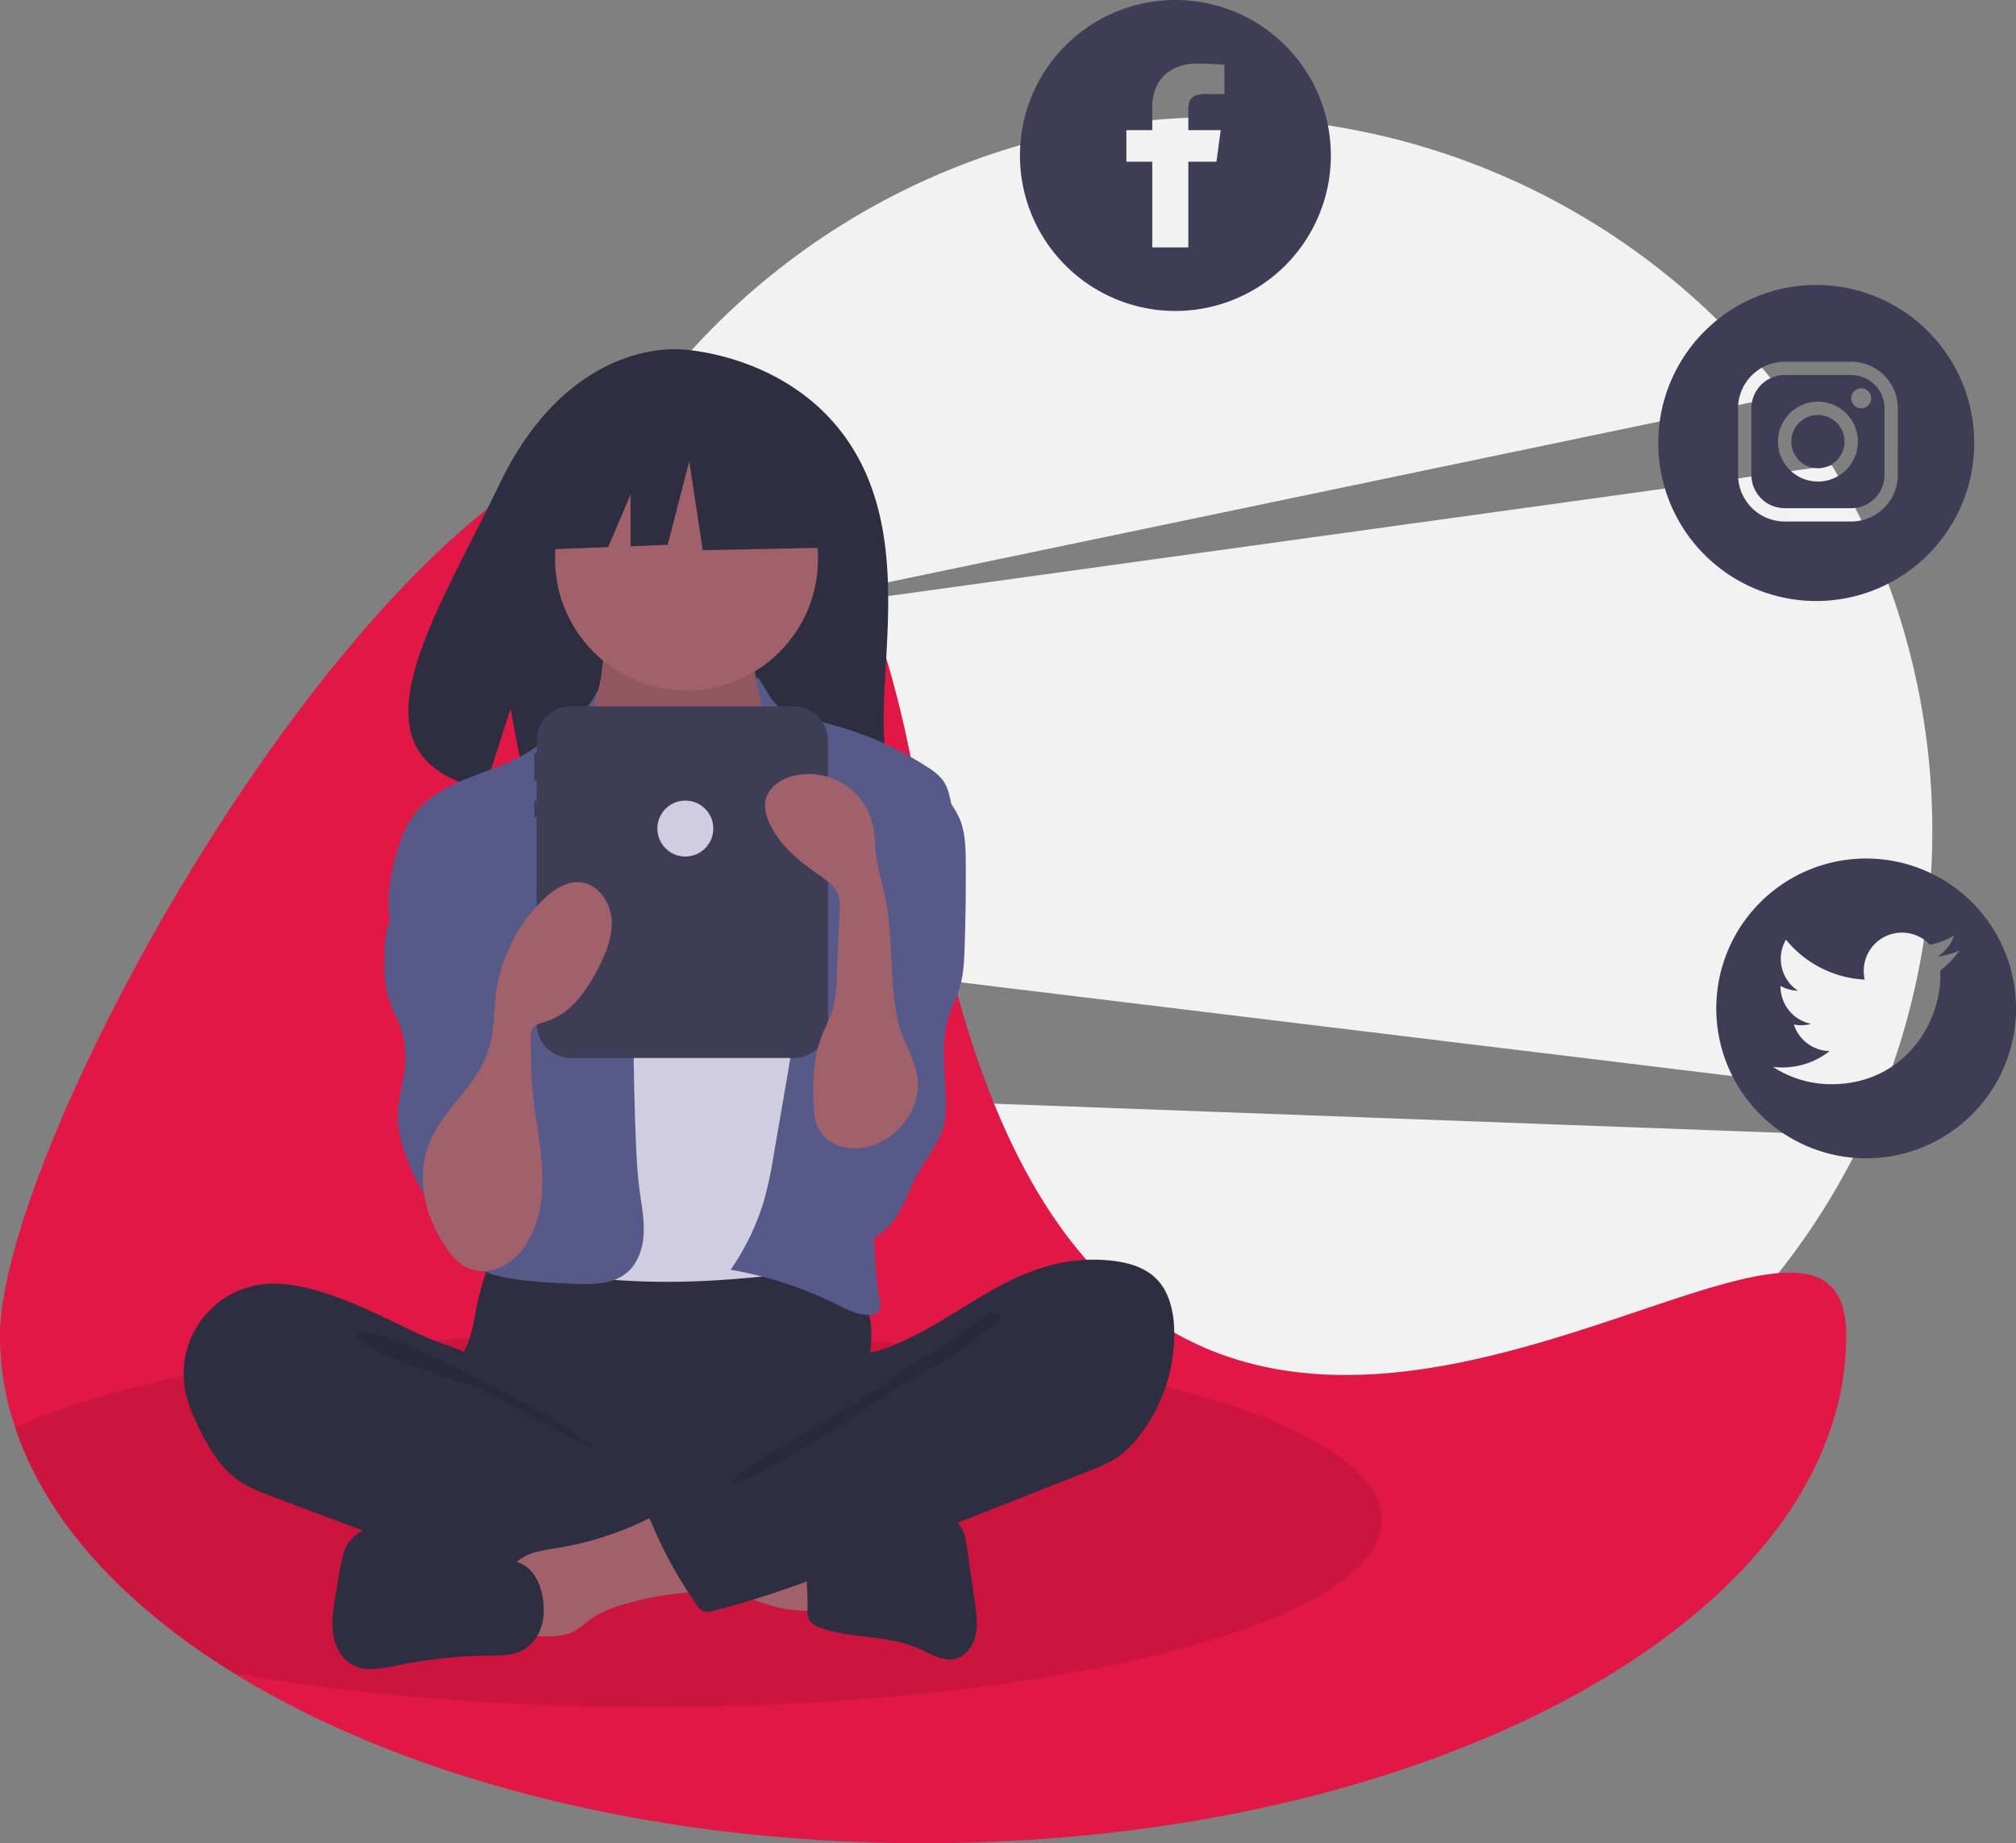
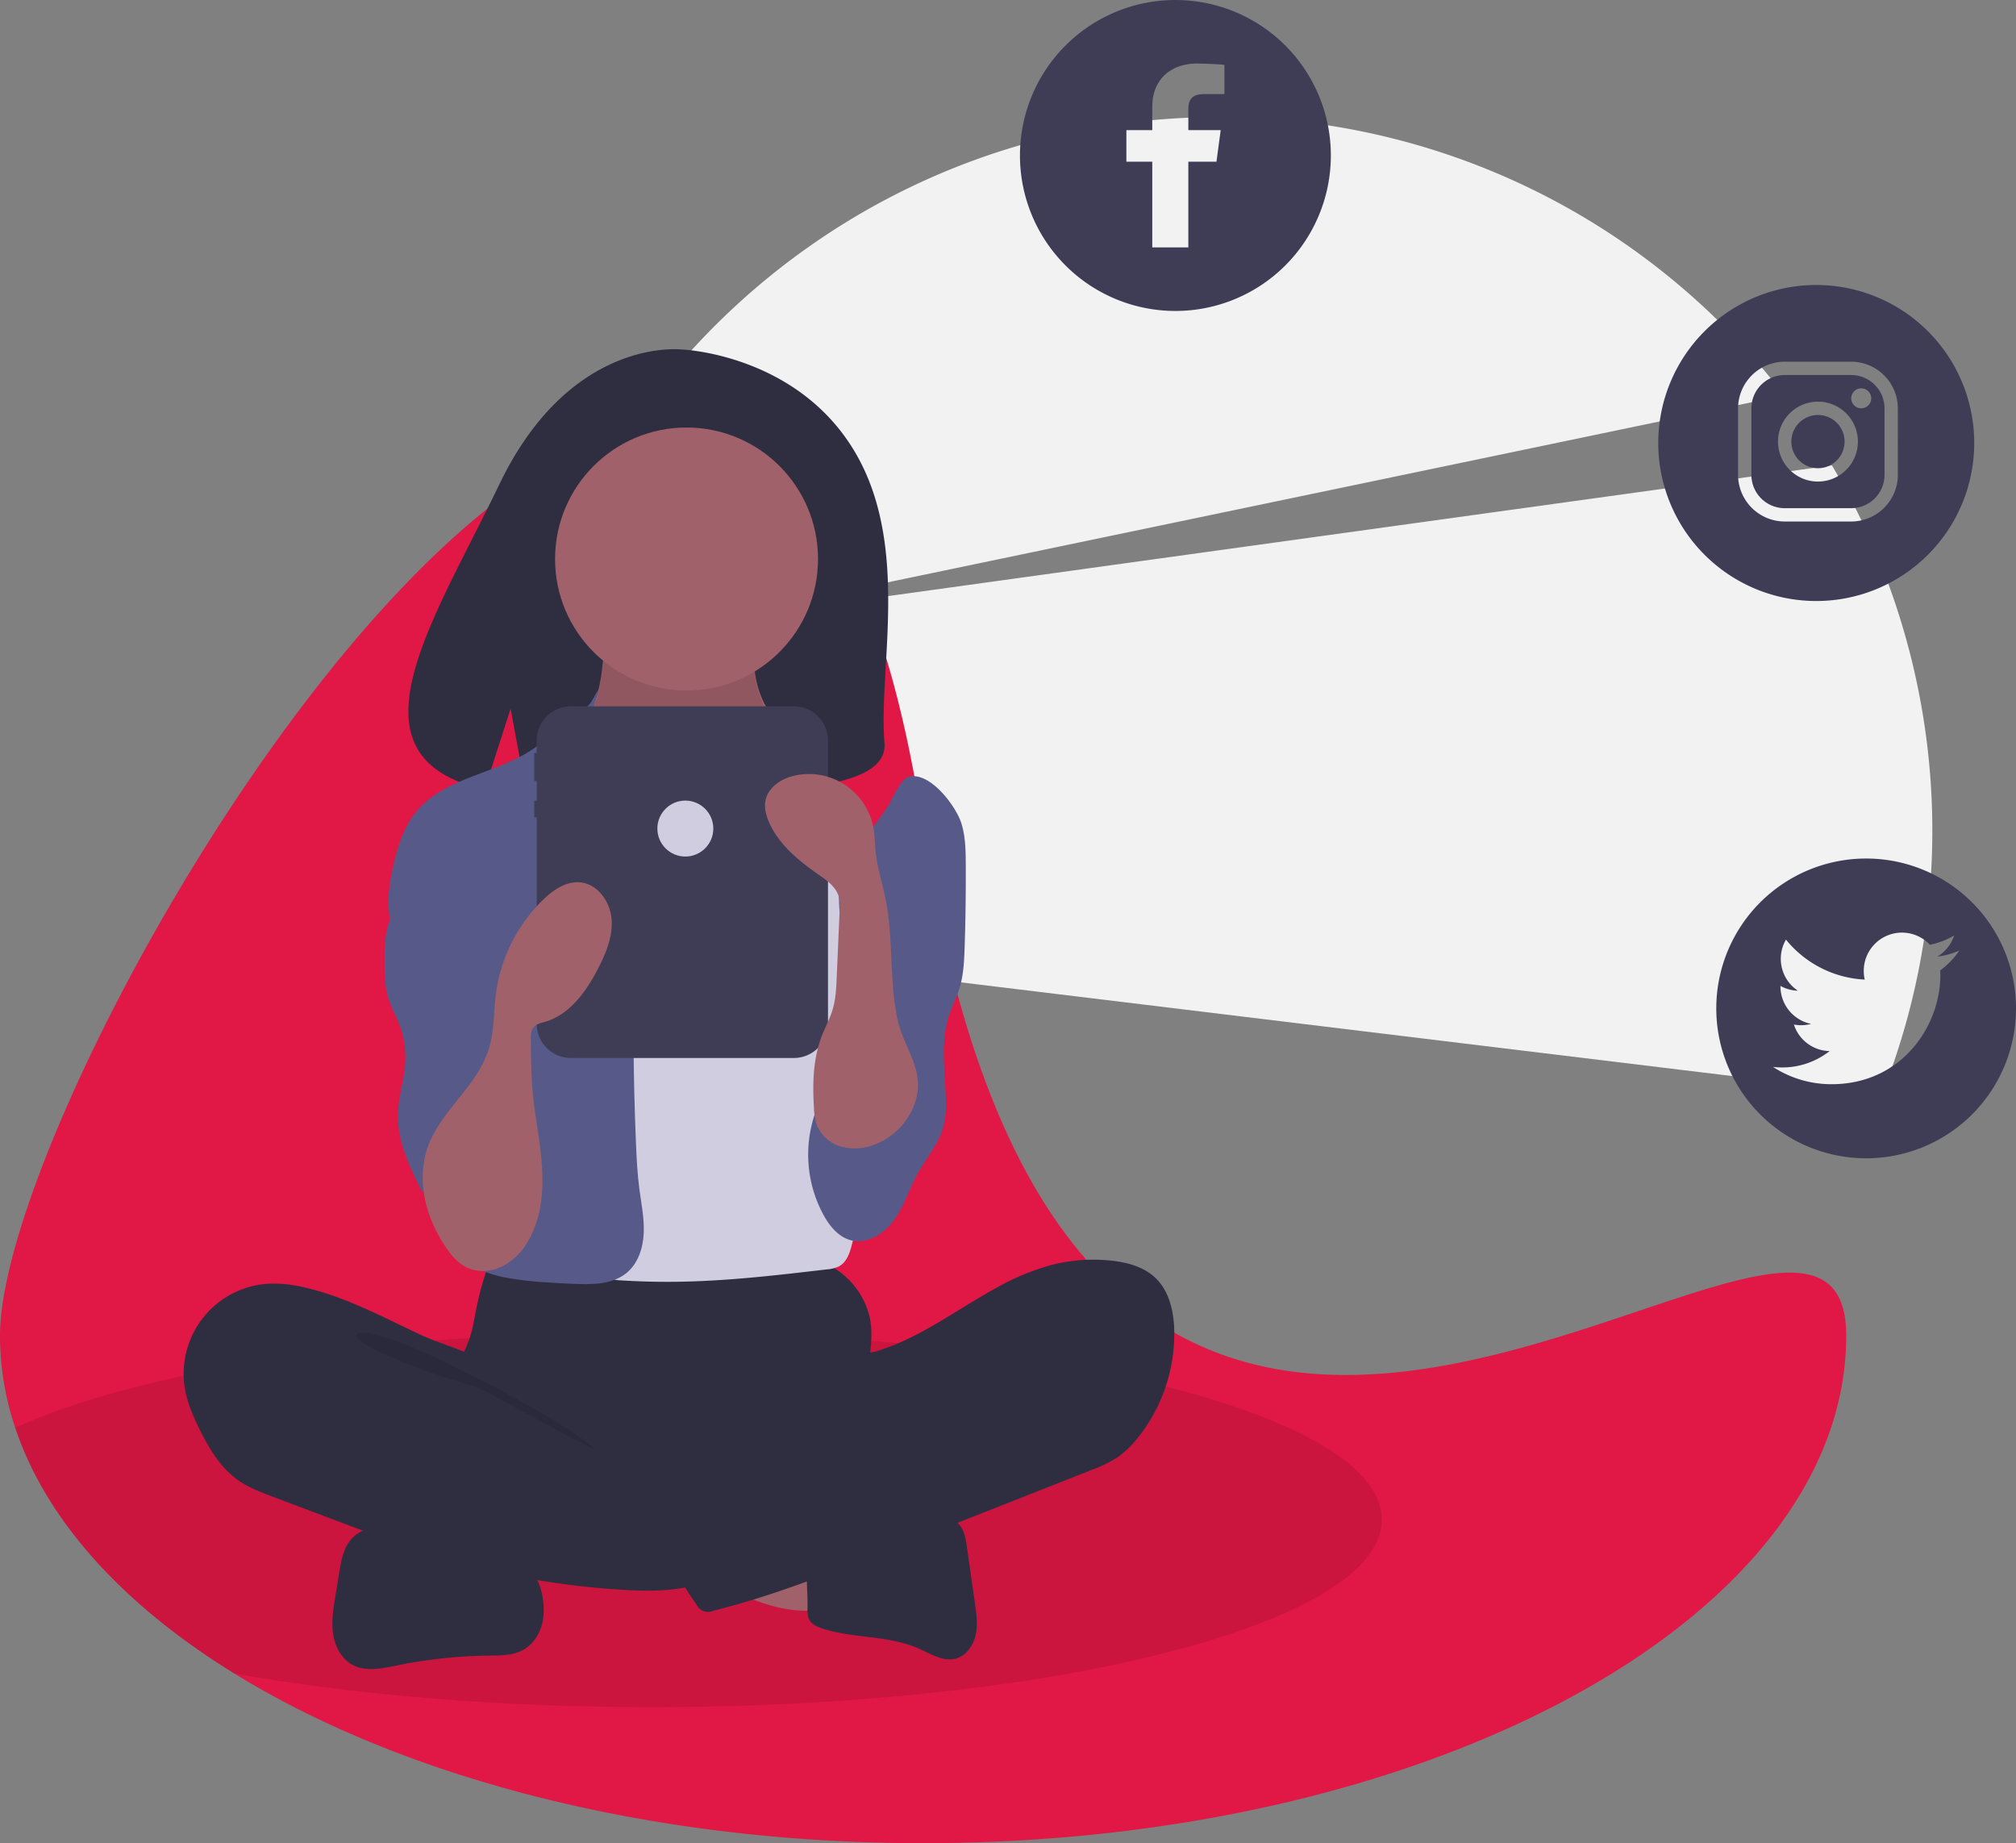
<svg xmlns="http://www.w3.org/2000/svg" height="770.564" viewBox="0 0 842.984 770.564" width="842.984">
  <rect x="0" y="0" width="842.984" height="770.564" fill="#808080" stroke="none" />
  <path d="m965.457 522.184a298.783 298.783 0 0 0 -20.94-262.906l-477.347 66.094 457.451-95.336a297.756 297.756 0 0 0 -236.381-116.377c-164.729 0-298.268 133.539-298.268 298.268a300.827 300.827 0 0 0 2.776 40.702z" fill="#f2f2f2" transform="translate(-178.508 -64.718)" />
-   <path d="m409.909 519.317c43.112 111.662 151.463 190.88 278.332 190.88 119.048 0 221.791-69.753 269.628-170.611z" fill="#f2f2f2" transform="translate(-178.508 -64.718)" />
  <path d="m950.497 623.055c0 117.214-172.82 212.227-385.994 212.227-114.523 0-217.397-27.417-288.08-70.976-46.12-28.412-78.544-63.701-91.551-102.698a120.875 120.875 0 0 1 -6.363-38.553c0-117.202 319.872-645.886 385.994-212.215s385.994 95.013 385.994 212.215z" fill="#e11745" transform="translate(-178.508 -64.718)" />
  <path d="m756.33 700.02c0 43.278-136.677 78.369-305.286 78.369-64.941 0-125.144-5.205-174.622-14.083-46.12-28.412-78.544-63.701-91.551-102.698 52.343-23.85 151.93-39.956 266.172-39.956 168.609 0 305.286 35.09 305.286 78.369z" opacity=".1" transform="translate(-178.508 -64.718)" />
  <path d="m535.965 253.633c-24.194-40.881-72.061-42.786-72.061-42.786s-46.643-5.965-76.565 56.297c-27.889 58.033-66.38 114.066-6.197 127.651l10.871-33.835 6.732 36.354a235.477 235.477 0 0 0 25.75.44c64.451-2.081 125.831.609 123.855-22.519-2.627-30.745 10.894-82.267-12.385-121.603z" fill="#2f2e41" transform="translate(-178.508 -64.718)" />
  <path d="m377.707 611.647c-.897 4.462-1.561 8.998-3.086 13.286-1.514 4.257-3.851 8.194-5.236 12.496-4.413 13.71 1.705 28.997 11.474 39.579a64.586 64.586 0 0 0 31.489 18.698c8.814 2.217 17.978 2.536 27.061 2.844 25.151.853 50.95 1.616 74.782-6.467a129.929 129.929 0 0 0 21.726-9.87 16.266 16.266 0 0 0 5.638-4.439c1.818-2.588 2.05-5.944 2.034-9.106-.053-10.662-2.215-21.27-1.702-31.92.284-5.899 1.388-11.794.845-17.674-1.232-13.337-11.823-25.274-24.919-28.086-6.761-1.452-13.773-.661-20.656.001a526.665 526.665 0 0 1 -53.758 2.404c-18.339-.117-36.564-2.916-54.812-3.209-5.396-.086-5.287 1.577-7.005 6.8a127.222 127.222 0 0 0 -3.876 14.665z" fill="#2f2e41" transform="translate(-178.508 -64.718)" />
  <path d="m429.751 348.369c-.881 4.614-1.834 9.398-4.607 13.19-3.19 4.363-8.392 6.856-11.825 11.031-5.166 6.285-5.463 15.129-5.484 23.265-.02 7.495.133 15.489 4.312 21.71 2.713 4.038 6.84 6.868 10.874 9.587 15.674 10.563 32.611 21.315 51.509 21.664 7.83.144 16.226-1.878 21.378-7.776a32.098 32.098 0 0 0 5.176-9.234 122.624 122.624 0 0 0 8.68-37.33c.43-6.032.389-12.24-1.652-17.932-2.296-6.401-6.938-11.667-10.006-17.736a39.485 39.485 0 0 1 -3.8-23.365 2.522 2.522 0 0 0 -.133-1.693 2.466 2.466 0 0 0 -2.033-.824l-37.471-2.698a81.542 81.542 0 0 1 -10.404-1.19c-2.02-.411-7.355-3.28-9.281-2.517-3.565 1.412-4.501 18.022-5.232 21.848z" fill="#a0616a" transform="translate(-178.508 -64.718)" />
  <path d="m429.751 349.539c-.881 4.614-1.834 9.398-4.607 13.19-3.19 4.363-8.392 6.856-11.825 11.031-5.166 6.285-5.463 15.129-5.484 23.265-.02 7.495.133 15.489 4.312 21.71 2.713 4.038 6.84 6.868 10.874 9.587 15.674 10.563 32.611 21.315 51.509 21.664 7.83.144 16.226-1.878 21.378-7.776a32.098 32.098 0 0 0 5.176-9.234 122.624 122.624 0 0 0 8.68-37.33c.43-6.032.389-12.24-1.652-17.932-2.296-6.401-6.938-11.667-10.006-17.736a39.485 39.485 0 0 1 -3.8-23.365 2.522 2.522 0 0 0 -.133-1.693 2.466 2.466 0 0 0 -2.033-.824l-37.471-2.698a81.542 81.542 0 0 1 -10.404-1.19c-2.02-.411-7.355-3.28-9.281-2.517-3.565 1.412-4.501 18.022-5.232 21.848z" opacity=".1" transform="translate(-178.508 -64.718)" />
  <circle cx="287.078" cy="233.701" fill="#a0616a" r="54.975" />
  <g transform="translate(-178.508 -64.718)">
    <path d="m437.462 421.549c2.865 2.995 5.901 5.96 9.656 7.716 3.735 1.746 7.942 2.181 12.063 2.297 9.91.279 20.653-1.537 27.546-8.661 8.886-9.184 8.594-23.996 15.559-34.71a7.732 7.732 0 0 1 2.244-2.455 7.276 7.276 0 0 1 3.818-.878c8.797-.082 16.46 5.623 23.376 11.061 3.098 2.436 6.273 4.959 8.228 8.382a28.409 28.409 0 0 1 2.775 8.497c3.432 16.753 4.543 33.883 5.647 50.949.609 9.426 1.219 18.861 1.174 28.307-.149 31.12-7.382 61.719-14.575 91.997-.927 3.901-2.195 8.262-5.743 10.131a14.161 14.161 0 0 1 -5.011 1.223c-20.602 2.42-41.247 4.842-61.988 5.161q-12.141.187-24.272-.588a13.075 13.075 0 0 1 -4.089-.713 11.53 11.53 0 0 1 -4.458-3.785c-11.219-14.138-11.881-33.683-11.81-51.731q.263-66.189 4.73-132.273c.246-3.636.3-8.053-2.321-10.913 4.718 7.553 11.28 14.538 17.451 20.988z" fill="#d0cde1" />
    <path d="m425.817 358.072c-1.857 3.361-15.546 11.707-18.189 14.493-14.766 15.564-41.715 14.98-55.22 31.65-4.751 5.865-7.22 13.235-9.035 20.561-2.568 10.362-3.939 21.663.363 31.434 4.139 9.401 12.852 15.901 18.767 24.299 6.495 9.221 9.416 20.417 12.214 31.343 2.066 8.067 4.15 16.335 3.345 24.623-.915 9.424-5.475 18.054-8.168 27.131s-3.157 19.889 3.068 27.023c4.574 5.241 11.748 7.319 18.606 8.488 8.753 1.492 17.648 1.917 26.519 2.309 7.839.346 16.48.414 22.506-4.612 4.755-3.965 6.822-10.4 7.089-16.585s-1.019-12.316-1.826-18.455c-.836-6.364-1.157-12.783-1.425-19.195q-1.808-43.159-.494-86.373c.183-5.995.404-12.063-.874-17.923-1.681-7.707-5.846-14.594-9.322-21.675-6.898-14.055-10.161-27.708-9.094-43.33 1.053-15.419 7.777-27.166 1.17-15.206z" fill="#575a89" />
-     <path d="m503.016 359.242c2.828 2.907 12.438 3.865 16.036 5.737 3.305 1.72 6.962 2.618 10.541 3.65a136.852 136.852 0 0 1 37.032 16.996 22.474 22.474 0 0 1 6.193 5.349c2.013 2.8 2.743 6.294 3.426 9.674 1.762 8.726 3.532 17.557 3.136 26.45-.42 9.44-3.264 18.583-6.085 27.601l-10.54 33.698c-7.868 25.153-15.785 50.553-17.999 76.815a180.689 180.689 0 0 0 1.622 43.628c.232 1.45.426 3.112-.532 4.226a4.162 4.162 0 0 1 -2.581 1.188c-5.087.795-10.01-1.798-14.62-4.094a161.896 161.896 0 0 0 -44.629-14.603 103.754 103.754 0 0 0 13.862-28.575 172.939 172.939 0 0 0 4.188-19.652l4.903-28.359c1.798-10.399 3.599-20.825 4.206-31.36a39.259 39.259 0 0 0 -.682-11.813c-.939-3.744-2.806-7.175-4.478-10.654-8.081-16.809-11.872-35.991-8.693-54.368 1.391-8.043 4.095-16.096 2.968-24.18-1.084-7.772.043-13.813-1.952-21.504-8.188-31.581-.642-11.317 4.679-5.848z" fill="#575a89" />
    <path d="m352.269 430.792c-3.684 7.645-9.843 14.157-11.939 22.38a48.895 48.895 0 0 0 -1.041 11.697c-.05 5.918-.082 11.956 1.735 17.589 1.17 3.626 3.073 6.97 4.445 10.525a38.165 38.165 0 0 1 2.5 15.594c-.37 7.364-2.872 14.512-3.067 21.882-.307 11.591 5.054 22.487 10.285 32.835a24.138 24.138 0 0 1 35.085-11.487c1.38-1.274 1.527-3.367 1.581-5.245q.58-20.171 1.119-40.342c.566-20.798 1.106-41.874-3.679-62.122-2.16-9.142-5.521-18.249-11.683-25.34-3.244-3.734-14.259-13.568-19.584-9.386-2.395 1.881-1.835 7.001-2.215 9.594a40.703 40.703 0 0 1 -3.542 11.824z" fill="#575a89" />
    <path d="m580.456 408.761c1.742 5.426 1.847 11.223 1.881 16.922q.106 17.437-.462 34.869c-.194 5.949-.461 11.981-2.265 17.654-1.19 3.741-3.026 7.249-4.254 10.978-3.682 11.174-1.67 23.293-1.355 35.054a39.83 39.83 0 0 1 -.965 11.339c-1.943 7.291-7.165 13.182-10.81 19.789-3.462 6.274-5.55 13.307-9.685 19.16s-11.291 10.491-18.228 8.694c-5.256-1.361-8.991-6.014-11.574-10.789a52.921 52.921 0 0 1 -5.472-34.328c2.594-14.274 10.978-26.937 14.002-41.127 4.152-19.485-2.159-39.592-1.971-59.514a28.768 28.768 0 0 1 1.254-9.225c1.586-4.551 4.993-8.184 8.14-11.834a149.412 149.412 0 0 0 10.94-14.357c2.253-3.36 5.313-12.002 9.307-12.72 8.918-1.604 19.304 12.546 21.517 19.436z" fill="#575a89" />
    <path d="m305.995 602.981a54.263 54.263 0 0 0 -15.094-1.605 37.673 37.673 0 0 0 -34.976 44.411c1.05 5.725 3.408 11.123 5.981 16.344 4.003 8.124 8.804 16.229 16.215 21.435 4.335 3.045 9.352 4.944 14.31 6.812l39.031 14.704c5.742 2.163 11.485 4.326 17.283 6.332a338.06 338.06 0 0 0 90.273 17.946c9.372.558 18.886.713 28.029-1.42 2.17-.506 4.484-1.261 5.74-3.101a9.831 9.831 0 0 0 1.283-4.236l2.402-16.814c.338-2.367.664-4.859-.204-7.088-1.1-2.826-3.858-4.603-6.488-6.114-25.66-14.738-55.621-22.868-77.219-43.096-5.085-4.762-9.34-12.31-15.517-15.544-7.005-3.668-15.256-5.761-22.497-9.142-15.83-7.389-31.394-15.88-48.551-19.824z" fill="#2f2e41" />
    <path d="m344.962 625.649c13.796 4.323 72.041 34.272 82.025 44.728-1.338.482-46.742-24.963-48.104-25.372-12.384-3.717-24.837-7.458-36.597-12.897-2.366-1.094-15.37-6.237-14.781-9.223.665-3.368 15.009 1.995 17.458 2.763z" opacity=".1" />
    <path d="m517.072 738.081a3.241 3.241 0 0 0 2.187-.644 3.378 3.378 0 0 0 .684-2.517q-.032-11.453-.064-22.906c-6.587-3.138-13.955-4.144-21.187-5.111l-33.744-4.51c.775.104-5.276 14.534-4.348 16.46 1.635 3.395 14.133 6.405 17.66 8.008 12.261 5.573 25.003 11.7 38.813 11.22z" fill="#a0616a" />
-     <path d="m411.202 711.935c-6.371 1.015-13.482 1.912-17.608 6.871-5.232 6.289-3.005 15.665-.509 23.456a10.1 10.1 0 0 0 2.17 4.268c1.703 1.68 4.314 1.927 6.702 2.078 5.81.368 11.994.656 17.07-2.194 2.404-1.35 4.391-3.322 6.631-4.929a42.516 42.516 0 0 1 12.192-5.574 123.286 123.286 0 0 1 24.473-5.044c3.256-.332 6.578-.546 9.641-1.699s5.9-3.442 6.79-6.592c1.176-4.163-1.243-8.407-3.564-12.057-2.89-4.548-5.953-9.336-10.262-12.684-6.287-4.884-9.398-1.135-15.731 1.991a133.469 133.469 0 0 1 -37.995 12.109z" fill="#a0616a" />
    <path d="m394.552 717.674-40.454-11.957c-4.92-1.454-9.924-2.921-15.054-2.917s-10.498 1.686-13.825 5.591c-3.137 3.682-4.035 8.714-4.817 13.487l-1.673 10.211c-.85 5.189-1.702 10.478-.937 15.68s3.421 10.399 8.037 12.918c5.598 3.054 12.459 1.562 18.707.285a203.666 203.666 0 0 1 38.336-4.111c4.842-.058 9.921.003 14.2-2.265 5.086-2.696 8.129-8.395 8.652-14.128.796-8.722-2.111-20.115-11.171-22.793z" fill="#2f2e41" />
    <path d="m532.974 707.254c5.244-.919 9.873-3.9 14.898-5.659 7.073-2.476 14.738-2.476 22.232-2.449 2.751.01 5.681.072 7.971 1.596 3.301 2.198 4.147 6.596 4.708 10.521q1.693 11.843 3.387 23.686c.637 4.455 1.27 9.029.277 13.419s-3.985 8.621-8.341 9.753c-5.29 1.375-10.476-2.004-15.471-4.224-12.484-5.548-26.996-4.13-40.012-8.277-2.416-.77-5.003-1.946-5.988-4.282a9.743 9.743 0 0 1 -.466-4.093c.223-7.613-1.383-18.009.909-25.285 2.061-6.544 10.042-4.705 15.896-4.705z" fill="#2f2e41" />
    <path d="m618.584 593.448a70.25 70.25 0 0 1 24.747-1.691c6.616.729 13.432 2.57 18.262 7.149 5.879 5.573 7.768 14.193 7.926 22.293a69.647 69.647 0 0 1 -15.138 44.479 40.359 40.359 0 0 1 -8.655 8.331 56.966 56.966 0 0 1 -11.26 5.426l-87.408 34.476c-22.995 9.07-46.071 18.166-70.056 24.145a5.46 5.46 0 0 1 -7.347-2.664 181.089 181.089 0 0 1 -19.157-35.044 2.361 2.361 0 0 1 1.044-3.723l61.824-35.522c4.428-2.544 8.906-5.126 12.583-8.67a31.24 31.24 0 0 0 6.46-8.994c1.282-2.677 1.401-8.993 3.038-10.972 1.603-1.937 7.085-2.092 9.617-2.854a87.265 87.265 0 0 0 10.47-3.958c13.83-6.187 26.145-15.176 39.402-22.42a101.1 101.1 0 0 1 23.647-9.789z" fill="#2f2e41" />
-     <path d="m583.535 619.976c-10.622 7.978-24.375 15.311-34.902 23.499-3.593 2.794-63.486 36.467-64.332 40.939 9.821 1.655 72.383-42.112 81.334-46.479s16.886-10.526 24.749-16.639c2.004-1.558 10.496-6.241 4.743-7.982-3.24-.981-9.2 5.068-11.592 6.663z" opacity=".1" />
    <path d="m510.45 360.015h-93.238a14.283 14.283 0 0 0 -14.283 14.283v5.23h-1.013v11.697h1.013v8.188h-1.013v7.018h1.013v86.306a14.283 14.283 0 0 0 14.283 14.283h93.238a14.283 14.283 0 0 0 14.283-14.283v-118.439a14.283 14.283 0 0 0 -14.283-14.283z" fill="#3f3d56" />
  </g>
-   <path d="m346.761 184.974-47.29-24.771-65.305 10.134-13.511 59.675 33.634-1.294 9.396-21.924v21.563l15.519-.597 9.008-34.904 5.629 37.156 55.172-1.126z" fill="#2f2e41" />
  <path d="m364.641 585.719c2.336 3.488 5.074 6.9 8.827 8.782 4.69 2.351 10.478 1.932 15.174-.407a26.71 26.71 0 0 0 10.951-10.979c5.139-9.076 6.204-19.935 5.563-30.345s-2.864-20.661-3.848-31.044c-.715-7.548-.773-15.141-.831-22.722-.012-1.593.014-3.31.955-4.595 1.138-1.555 3.223-1.983 5.07-2.532 10.373-3.082 17.258-12.804 22.194-22.433 3.296-6.43 6.162-13.458 5.526-20.656s-5.809-14.448-12.997-15.182c-5.926-.605-11.398 3.159-15.672 7.307a67.204 67.204 0 0 0 -19.677 39.325c-.938 7.318-.67 14.835-2.66 21.94-4.25 15.169-17.547 24.47-24.174 38.119-7.302 15.04-3.272 32.116 5.6 45.423z" fill="#a0616a" transform="translate(-178.508 -64.718)" />
  <path d="m560.321 527.766a28.668 28.668 0 0 1 -16.077 15.448 22.204 22.204 0 0 1 -13.976.856 15.497 15.497 0 0 1 -10.238-9.157 24.669 24.669 0 0 1 -1.153-6.878c-.665-10.23-.408-20.771 3.308-30.325 1.433-3.685 3.366-7.18 4.497-10.968 1.29-4.321 1.496-8.881 1.693-13.386l1.221-27.911a18.165 18.165 0 0 0 -.415-6.052c-1.218-4.039-4.993-6.663-8.456-9.072-8.364-5.817-16.629-12.604-20.682-21.951-1.24-2.86-2.059-6.039-1.429-9.092 1.143-5.542 6.736-9.13 12.264-10.339a27.433 27.433 0 0 1 32.889 22.107c.547 3.15.539 6.367.86 9.548.679 6.747 2.821 13.252 4.161 19.9 3.301 16.375 1.59 33.302 4.855 49.674 2.729 13.689 13.02 22.621 6.678 37.6z" fill="#a0616a" transform="translate(-178.508 -64.718)" />
  <circle cx="286.572" cy="346.391" fill="#d0cde1" r="11.697" />
  <path d="m958.829 423.632a62.663 62.663 0 1 0 62.663 62.663 62.663 62.663 0 0 0 -62.663-62.663zm30.969 46.77c.033.677.05 1.37.05 2.063 0 21.141-16.074 45.517-45.5 45.517a44.661 44.661 0 0 1 -24.458-7.229 32.387 32.387 0 0 0 3.812.231 32.035 32.035 0 0 0 19.854-6.849 16.004 16.004 0 0 1 -14.936-11.107 15.074 15.074 0 0 0 3.004.297 16.086 16.086 0 0 0 4.208-.561 15.992 15.992 0 0 1 -12.823-15.678v-.198a15.606 15.606 0 0 0 7.262 1.997 16.01 16.01 0 0 1 -4.968-21.356 45.282 45.282 0 0 0 32.941 16.718 15.644 15.644 0 0 1 -.413-3.647 15.973 15.973 0 0 1 27.643-10.925 31.749 31.749 0 0 0 10.15-3.878 16.035 16.035 0 0 1 -7.031 8.846 32.303 32.303 0 0 0 9.176-2.525 32.526 32.526 0 0 1 -7.971 8.285z" fill="#3f3d56" transform="translate(-178.508 -64.718)" />
  <circle cx="760.172" cy="184.616" fill="#3f3d56" r="11.135" />
  <path d="m952.598 221.497h-27.837a13.959 13.959 0 0 0 -13.919 13.919v27.837a13.959 13.959 0 0 0 13.919 13.919h27.837a13.96 13.96 0 0 0 13.919-13.919v-27.837a13.96 13.96 0 0 0 -13.919-13.919zm-13.919 44.54a16.702 16.702 0 1 1 16.702-16.702 16.707 16.707 0 0 1 -16.702 16.702zm18.094-30.621a4.176 4.176 0 1 1 4.176-4.176 4.165 4.165 0 0 1 -4.176 4.176z" fill="#3f3d56" transform="translate(-178.508 -64.718)" />
  <path d="m937.965 183.859a66.061 66.061 0 1 0 66.061 66.061 66.061 66.061 0 0 0 -66.061-66.061zm34.119 79.394a19.543 19.543 0 0 1 -19.486 19.486h-27.837a19.543 19.543 0 0 1 -19.486-19.486v-27.837a19.543 19.543 0 0 1 19.486-19.486h27.837a19.543 19.543 0 0 1 19.486 19.486z" fill="#3f3d56" transform="translate(-178.508 -64.718)" />
  <path d="m670 64.718a65 65 0 1 0 65 65 65 65 0 0 0 -65-65zm20.495 39.331h-8.321c-5.681 0-6.765 2.687-6.765 6.647v8.415h13.53l-1.768 13.2h-11.762v35.828h-15.086v-35.828h-10.819v-13.2h10.819v-9.759c0-11.691 8.109-18.056 18.551-18.056 4.997 0 10.371.377 11.62.542z" fill="#3f3d56" transform="translate(-178.508 -64.718)" />
</svg>